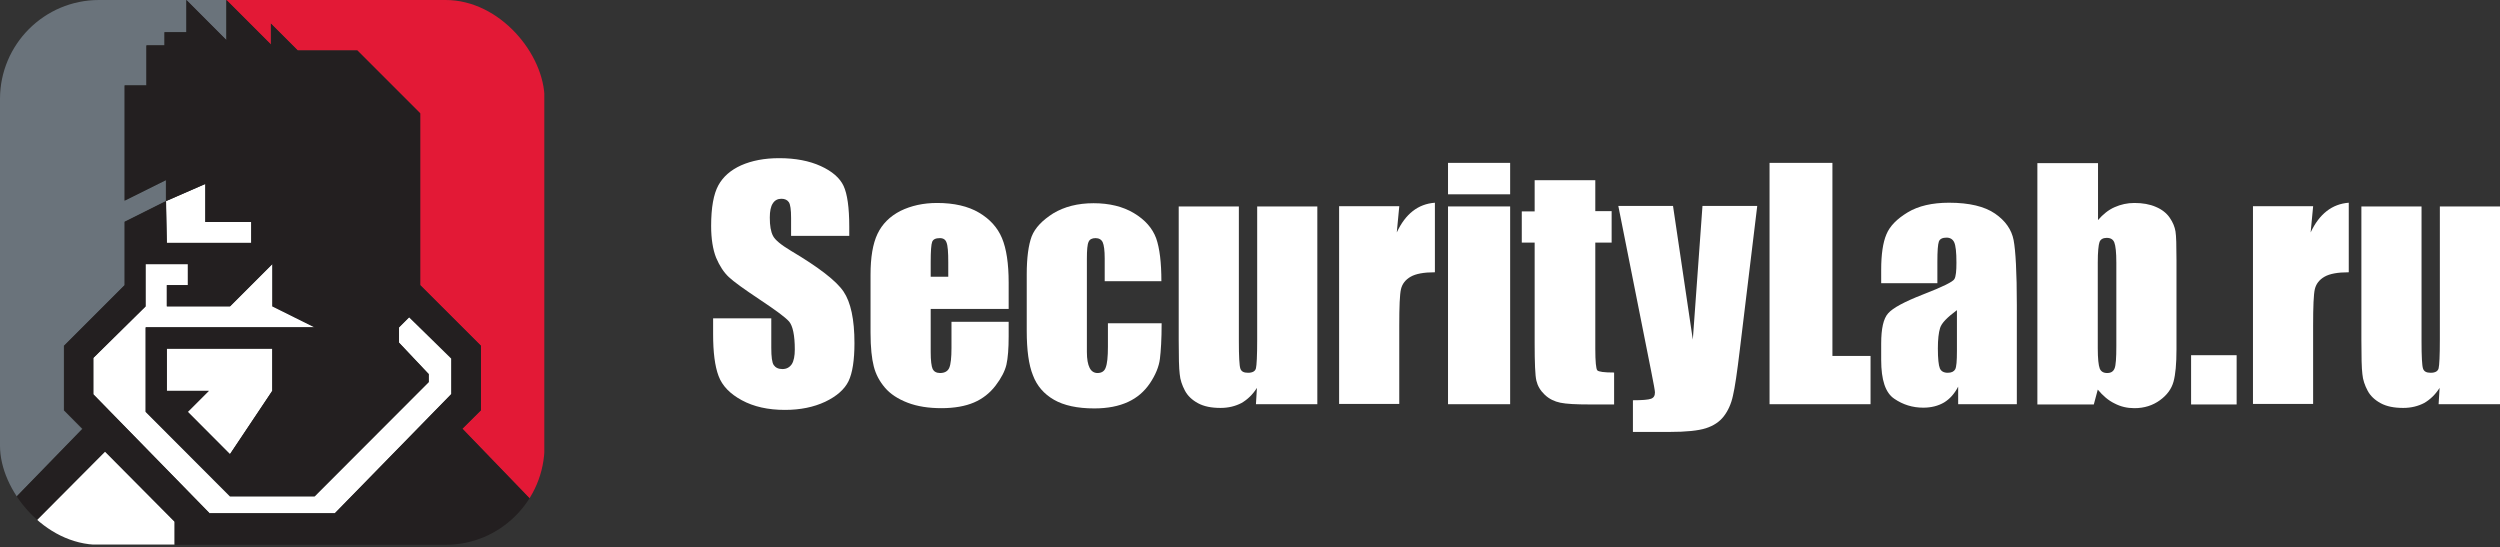
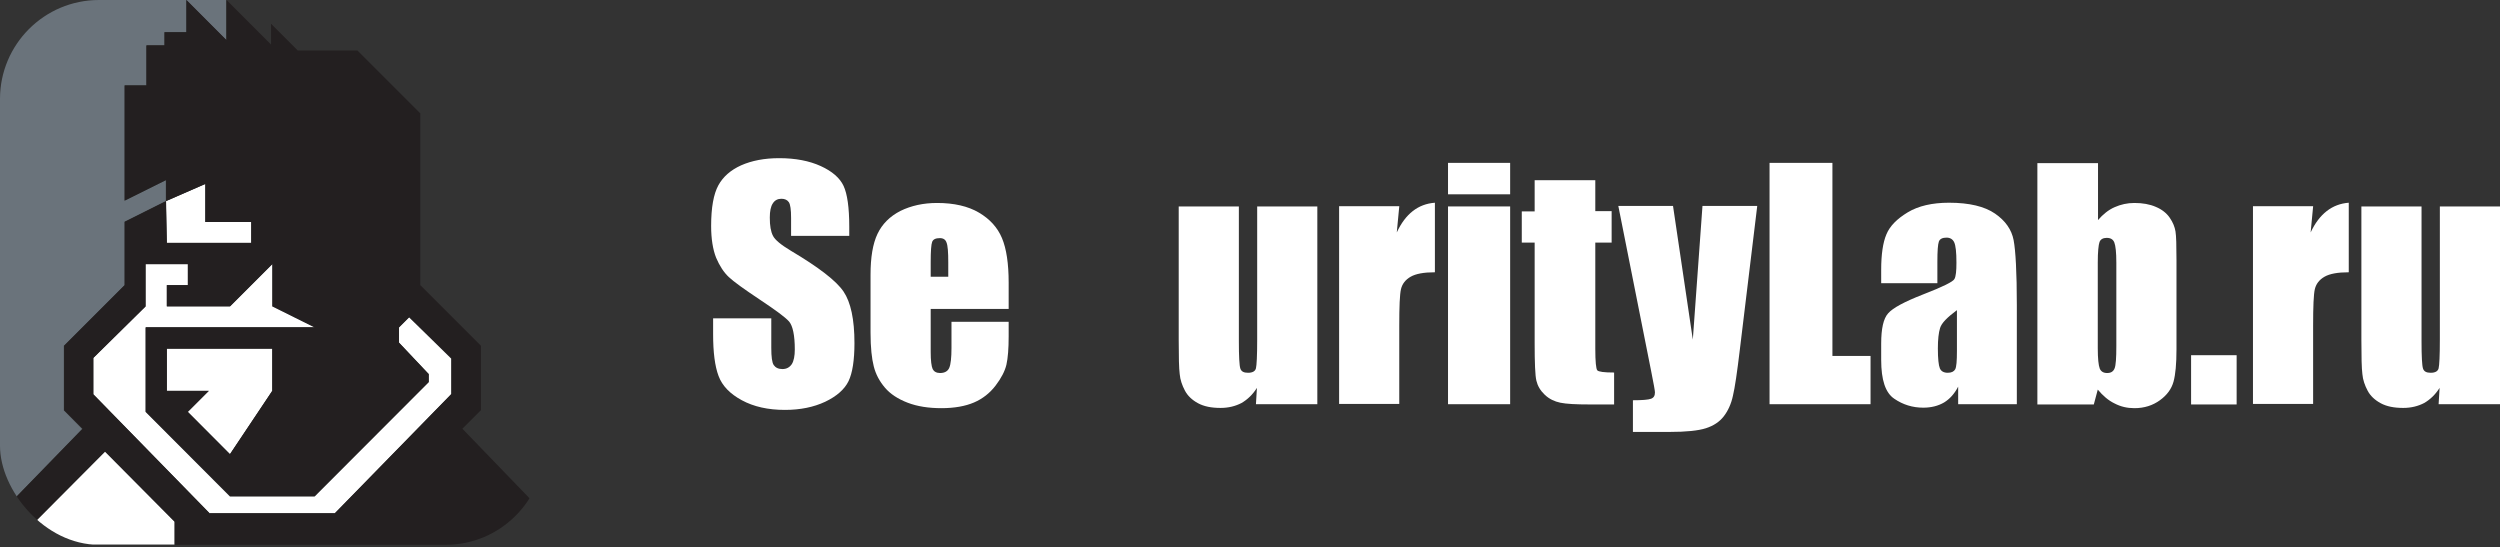
<svg xmlns="http://www.w3.org/2000/svg" width="1010" height="221" viewBox="0 0 1010 221" fill="none">
  <rect x="0" y="0" width="1010" height="221" fill="#333333" stroke="none" />
  <g clip-path="url(#clip0_1080_610)">
-     <path fill-rule="evenodd" clip-rule="evenodd" d="M91.4 0L109.4 18V9.5L120.3 20.4H144.3L169.7 45.8V115.2L194.3 139.7V165.8L186.8 173.2L219.9 207.5V0H91.4Z" fill="#E31936" />
    <path fill-rule="evenodd" clip-rule="evenodd" d="M37.7 159.3L84.8 207.5H135.2L182.3 159.3V144.9L165.3 128.2L161.2 132.3V138.5L173.2 151.2V154.4L127.1 200.6H92.9L58.8 166.4V132.3H127.1L110 123.8V106.7L92.9 123.8H67.4V115.2H75.9V106.7H58.8V123.8L37.7 144.6V159.3Z" fill="white" />
    <path fill-rule="evenodd" clip-rule="evenodd" d="M42.3 182.3V182.5L14.3 210.7V220H70.5V210.7L42.3 182.3Z" fill="white" />
    <path fill-rule="evenodd" clip-rule="evenodd" d="M92.9 183.5L110 157.9V149.4V140.8H67.4V149.4V157.9H84.4L75.9 166.4L92.9 183.5Z" fill="white" />
    <path fill-rule="evenodd" clip-rule="evenodd" d="M0 207.5L33.2 173.3L25.8 165.8V139.7L50.3 115.2V89.6L67 81.3V72.8L50.3 81.1V34.5H59.1V18.4H66.4V13H75.3V0H0V207.5Z" fill="#6A737B" />
    <path fill-rule="evenodd" clip-rule="evenodd" d="M101.5 98.2V89.7H82.9V74.3L67 81.3L67.4 98.2H101.5Z" fill="white" />
    <path fill-rule="evenodd" clip-rule="evenodd" d="M91.4 16.2V0H75.3L91.4 16.2Z" fill="#6A737B" />
    <path fill-rule="evenodd" clip-rule="evenodd" d="M186.8 173.2L194.3 165.7V139.7L169.8 115.2V45.8L144.4 20.4H120.3L109.5 9.6V18L91.5 0V16.2L75.3 0V13H66.5V18.3H59.2V34.5H50.4V81L67.1 72.7V81.2L83 74.3V89.7H101.5V98.1H67.4L67.1 81.2L50.4 89.6V115.2L25.9 139.7V165.7L33.4 173.2L0 207.5V220H14.3V210.7L42.4 182.5V182.4L70.6 210.8V220.1H220V207.6L186.8 173.2ZM84.8 207.5L37.7 159.3V144.6L58.8 123.8V106.7H75.9V115.2H67.4V123.7H93L110.1 106.6V123.7L127.2 132.2H58.9V166.3L93 200.4H127.1L173.2 154.3V151.1L161.2 138.4V132.2L165.3 128.1L182.4 144.7V159.1L135.3 207.3H84.8V207.5ZM67.4 157.9V149.4V140.9H110V149.4V157.9L92.9 183.5L75.8 166.4L84.3 157.9H67.4Z" fill="#231F20" />
  </g>
  <path d="M343.1 95.3H319.6V88.1C319.6 84.7 319.3 82.6 318.7 81.7C318.1 80.8 317.1 80.3 315.7 80.3C314.2 80.3 313 80.9 312.2 82.2C311.4 83.4 311 85.3 311 87.9C311 91.2 311.4 93.6 312.3 95.3C313.1 96.9 315.5 98.9 319.5 101.3C330.8 108 337.9 113.5 340.8 117.8C343.7 122.1 345.2 129 345.2 138.6C345.2 145.5 344.4 150.7 342.8 154C341.2 157.3 338 160.1 333.4 162.3C328.7 164.5 323.3 165.6 317.1 165.6C310.3 165.6 304.5 164.3 299.7 161.7C294.9 159.1 291.8 155.9 290.3 151.9C288.8 147.9 288.1 142.3 288.1 135V128.6H311.6V140.5C311.6 144.2 311.9 146.5 312.6 147.5C313.3 148.5 314.4 149.1 316.1 149.1C317.8 149.1 319 148.4 319.9 147.1C320.7 145.8 321.1 143.8 321.1 141.2C321.1 135.5 320.3 131.7 318.8 129.9C317.2 128.1 313.2 125.2 306.9 121C300.6 116.8 296.4 113.8 294.4 111.9C292.4 110 290.7 107.4 289.3 104.1C288 100.8 287.3 96.5 287.3 91.3C287.3 83.8 288.3 78.4 290.2 74.9C292.1 71.4 295.2 68.7 299.4 66.8C303.7 64.9 308.8 63.9 314.8 63.9C321.4 63.9 327 65 331.6 67.1C336.2 69.2 339.3 71.9 340.8 75.1C342.3 78.3 343.1 83.8 343.1 91.6V95.3Z" fill="white" />
  <path d="M407.5 124.8H376V142.1C376 145.7 376.3 148 376.8 149.1C377.3 150.1 378.3 150.7 379.8 150.7C381.6 150.7 382.9 150 383.5 148.6C384.1 147.2 384.4 144.5 384.4 140.6V130H407.5V135.9C407.5 140.8 407.2 144.6 406.6 147.3C406 149.9 404.5 152.8 402.2 155.8C399.9 158.8 397 161.1 393.5 162.6C390 164.1 385.6 164.9 380.3 164.9C375.2 164.9 370.6 164.2 366.7 162.7C362.8 161.2 359.7 159.2 357.5 156.6C355.3 154 353.8 151.2 353 148C352.2 144.9 351.7 140.4 351.7 134.4V111C351.7 104 352.6 98.5 354.5 94.5C356.4 90.5 359.5 87.4 363.8 85.2C368.1 83.1 373 82 378.6 82C385.4 82 391.1 83.3 395.5 85.9C399.9 88.5 403 91.9 404.8 96.2C406.6 100.5 407.5 106.5 407.5 114.2V124.8ZM383.1 111.8V106C383.1 101.9 382.9 99.2 382.4 98C382 96.8 381.1 96.2 379.7 96.2C378 96.2 377 96.7 376.6 97.7C376.2 98.7 376 101.5 376 106V111.8H383.1Z" fill="white" />
-   <path d="M469.2 113.6H446.3V104.4C446.3 101.2 446 99 445.5 97.9C445 96.8 444 96.2 442.6 96.2C441.2 96.2 440.2 96.7 439.8 97.7C439.3 98.7 439.1 101 439.1 104.5V142.2C439.1 145.1 439.5 147.2 440.2 148.6C440.9 150 442 150.7 443.4 150.7C445 150.7 446.2 150 446.7 148.5C447.3 147 447.6 144.2 447.6 140.1V130.6H469.3C469.3 137 469 141.8 468.6 145C468.2 148.2 466.8 151.5 464.6 154.8C462.3 158.2 459.4 160.7 455.7 162.4C452 164.1 447.5 165 442.1 165C435.2 165 429.8 163.8 425.8 161.5C421.8 159.2 418.9 155.9 417.3 151.6C415.6 147.4 414.8 141.4 414.8 133.6V110.9C414.8 104.1 415.5 99 416.8 95.5C418.2 92 421.1 89 425.5 86.2C430 83.5 435.4 82.1 441.8 82.1C448.1 82.1 453.6 83.4 458.1 86.1C462.6 88.8 465.6 92.2 467.1 96.3C468.5 100.3 469.2 106.1 469.2 113.6Z" fill="white" />
  <path d="M532.2 83.4V163.3H507.4L507.8 156.7C506.1 159.4 504 161.4 501.6 162.8C499.1 164.1 496.3 164.8 493.1 164.8C489.4 164.8 486.4 164.2 484 162.9C481.6 161.6 479.8 159.9 478.7 157.8C477.6 155.7 476.8 153.5 476.6 151.1C476.3 148.8 476.2 144.2 476.2 137.3V83.4H500.5V137.8C500.5 144 500.7 147.7 501.1 148.9C501.5 150.1 502.5 150.6 504.2 150.6C506 150.6 507.1 150 507.4 148.8C507.7 147.6 507.9 143.7 507.9 137.2V83.4H532.2Z" fill="white" />
  <path d="M565.3 83.4L564.3 93.9C567.8 86.4 572.9 82.4 579.7 81.9V110C575.2 110 572 110.6 569.9 111.8C567.8 113 566.5 114.7 566 116.8C565.5 118.9 565.3 123.9 565.3 131.6V163.2H541V83.3H565.3V83.4Z" fill="white" />
  <path d="M610.1 65.8V78.5H585V65.8H610.1ZM610.1 83.4V163.3H585V83.4H610.1Z" fill="white" />
  <path d="M644.5 72.7V85.3H651.1V98H644.5V140.8C644.5 146.1 644.8 149 645.3 149.6C645.8 150.2 648.1 150.5 652.1 150.5V163.4H642.3C636.8 163.4 632.8 163.2 630.4 162.7C628 162.2 625.9 161.2 624.1 159.5C622.3 157.8 621.2 155.9 620.7 153.8C620.2 151.7 620 146.6 620 138.6V98H614.8V85.4H620V72.8H644.5V72.7Z" fill="white" />
  <path d="M709.9 83.4L702.9 141.2C701.8 150.4 700.9 156.6 700.1 159.9C699.4 163.2 698.1 166 696.4 168.2C694.7 170.4 692.3 172 689.2 173C686.1 174 681.2 174.5 674.5 174.5H659.7V161.7C663.5 161.7 665.9 161.5 667 161.1C668.1 160.7 668.6 159.9 668.6 158.5C668.6 157.9 668.1 155.1 667.1 150.1L653.8 83.2H675.9L683.9 137.2L687.8 83.2H709.9V83.4Z" fill="white" />
  <path d="M740.299 65.8V143.8H755.699V163.3H714.899V65.8H740.299Z" fill="white" />
  <path d="M782.9 114.4H760V109C760 102.8 760.7 98 762.1 94.7C763.5 91.3 766.4 88.4 770.7 85.8C775 83.2 780.6 81.9 787.4 81.9C795.6 81.9 801.8 83.4 806 86.3C810.2 89.2 812.7 92.8 813.5 97C814.3 101.2 814.8 110 814.8 123.2V163.3H791.1V156.2C789.6 159.1 787.7 161.2 785.4 162.6C783 164 780.2 164.7 777 164.7C772.7 164.7 768.8 163.5 765.3 161.1C761.7 158.7 760 153.5 760 145.4V138.8C760 132.8 760.9 128.7 762.8 126.6C764.7 124.4 769.4 121.9 776.8 119C784.8 115.9 789.1 113.8 789.6 112.7C790.2 111.6 790.4 109.4 790.4 106.1C790.4 101.9 790.1 99.2 789.5 97.9C788.9 96.6 787.8 96 786.4 96C784.8 96 783.7 96.5 783.3 97.6C782.9 98.7 782.7 101.4 782.7 105.9V114.4H782.9ZM790.6 125.3C786.7 128.2 784.4 130.5 783.8 132.5C783.2 134.4 782.9 137.2 782.9 140.8C782.9 144.9 783.2 147.6 783.7 148.8C784.2 150 785.3 150.6 786.9 150.6C788.4 150.6 789.4 150.1 789.9 149.2C790.4 148.3 790.6 145.8 790.6 141.8V125.3Z" fill="white" />
  <path d="M847.6 65.8V88.9C849.6 86.6 851.8 84.8 854.3 83.7C856.8 82.6 859.4 82 862.3 82C865.6 82 868.5 82.5 871 83.6C873.4 84.6 875.3 86.1 876.6 88C877.9 89.9 878.6 91.7 878.9 93.5C879.2 95.3 879.3 99.2 879.3 105.1V141.1C879.3 147 878.9 151.3 878.1 154.2C877.3 157.1 875.5 159.6 872.6 161.7C869.7 163.8 866.3 164.9 862.3 164.9C859.4 164.9 856.8 164.3 854.3 163C851.8 161.8 849.6 159.9 847.5 157.4L845.9 163.4H823.1V65.9H847.6V65.8ZM855 106.1C855 102 854.7 99.3 854.2 98C853.7 96.7 852.7 96.1 851.1 96.1C849.6 96.1 848.6 96.7 848.2 97.8C847.8 98.9 847.5 101.7 847.5 106.1V140.6C847.5 144.9 847.8 147.6 848.3 148.9C848.8 150.1 849.8 150.7 851.3 150.7C852.8 150.7 853.8 150.1 854.3 148.8C854.8 147.6 855 144.6 855 139.8V106.1Z" fill="white" />
  <path d="M903.6 143.5V163.4H885.2V143.5H903.6Z" fill="white" />
  <path d="M934.5 83.4L933.5 93.9C937 86.4 942.2 82.4 948.9 81.9V110C944.4 110 941.2 110.6 939.1 111.8C937 113 935.7 114.7 935.2 116.8C934.7 118.9 934.5 123.9 934.5 131.6V163.2H910.2V83.3H934.5V83.4Z" fill="white" />
  <path d="M1010 83.4V163.3H985.2L985.6 156.7C983.9 159.4 981.8 161.4 979.4 162.8C976.9 164.1 974.1 164.8 970.9 164.8C967.2 164.8 964.2 164.2 961.8 162.9C959.4 161.6 957.6 159.9 956.5 157.8C955.4 155.7 954.6 153.5 954.4 151.1C954.1 148.8 954 144.2 954 137.3V83.4H978.3V137.8C978.3 144 978.5 147.7 978.9 148.9C979.3 150.1 980.3 150.6 982 150.6C983.8 150.6 984.9 150 985.2 148.8C985.5 147.6 985.7 143.7 985.7 137.2V83.4H1010Z" fill="white" />
  <defs>
    <clipPath id="clip0_1080_610">
      <rect width="220" height="220.1" rx="40" fill="white" />
    </clipPath>
  </defs>
</svg>